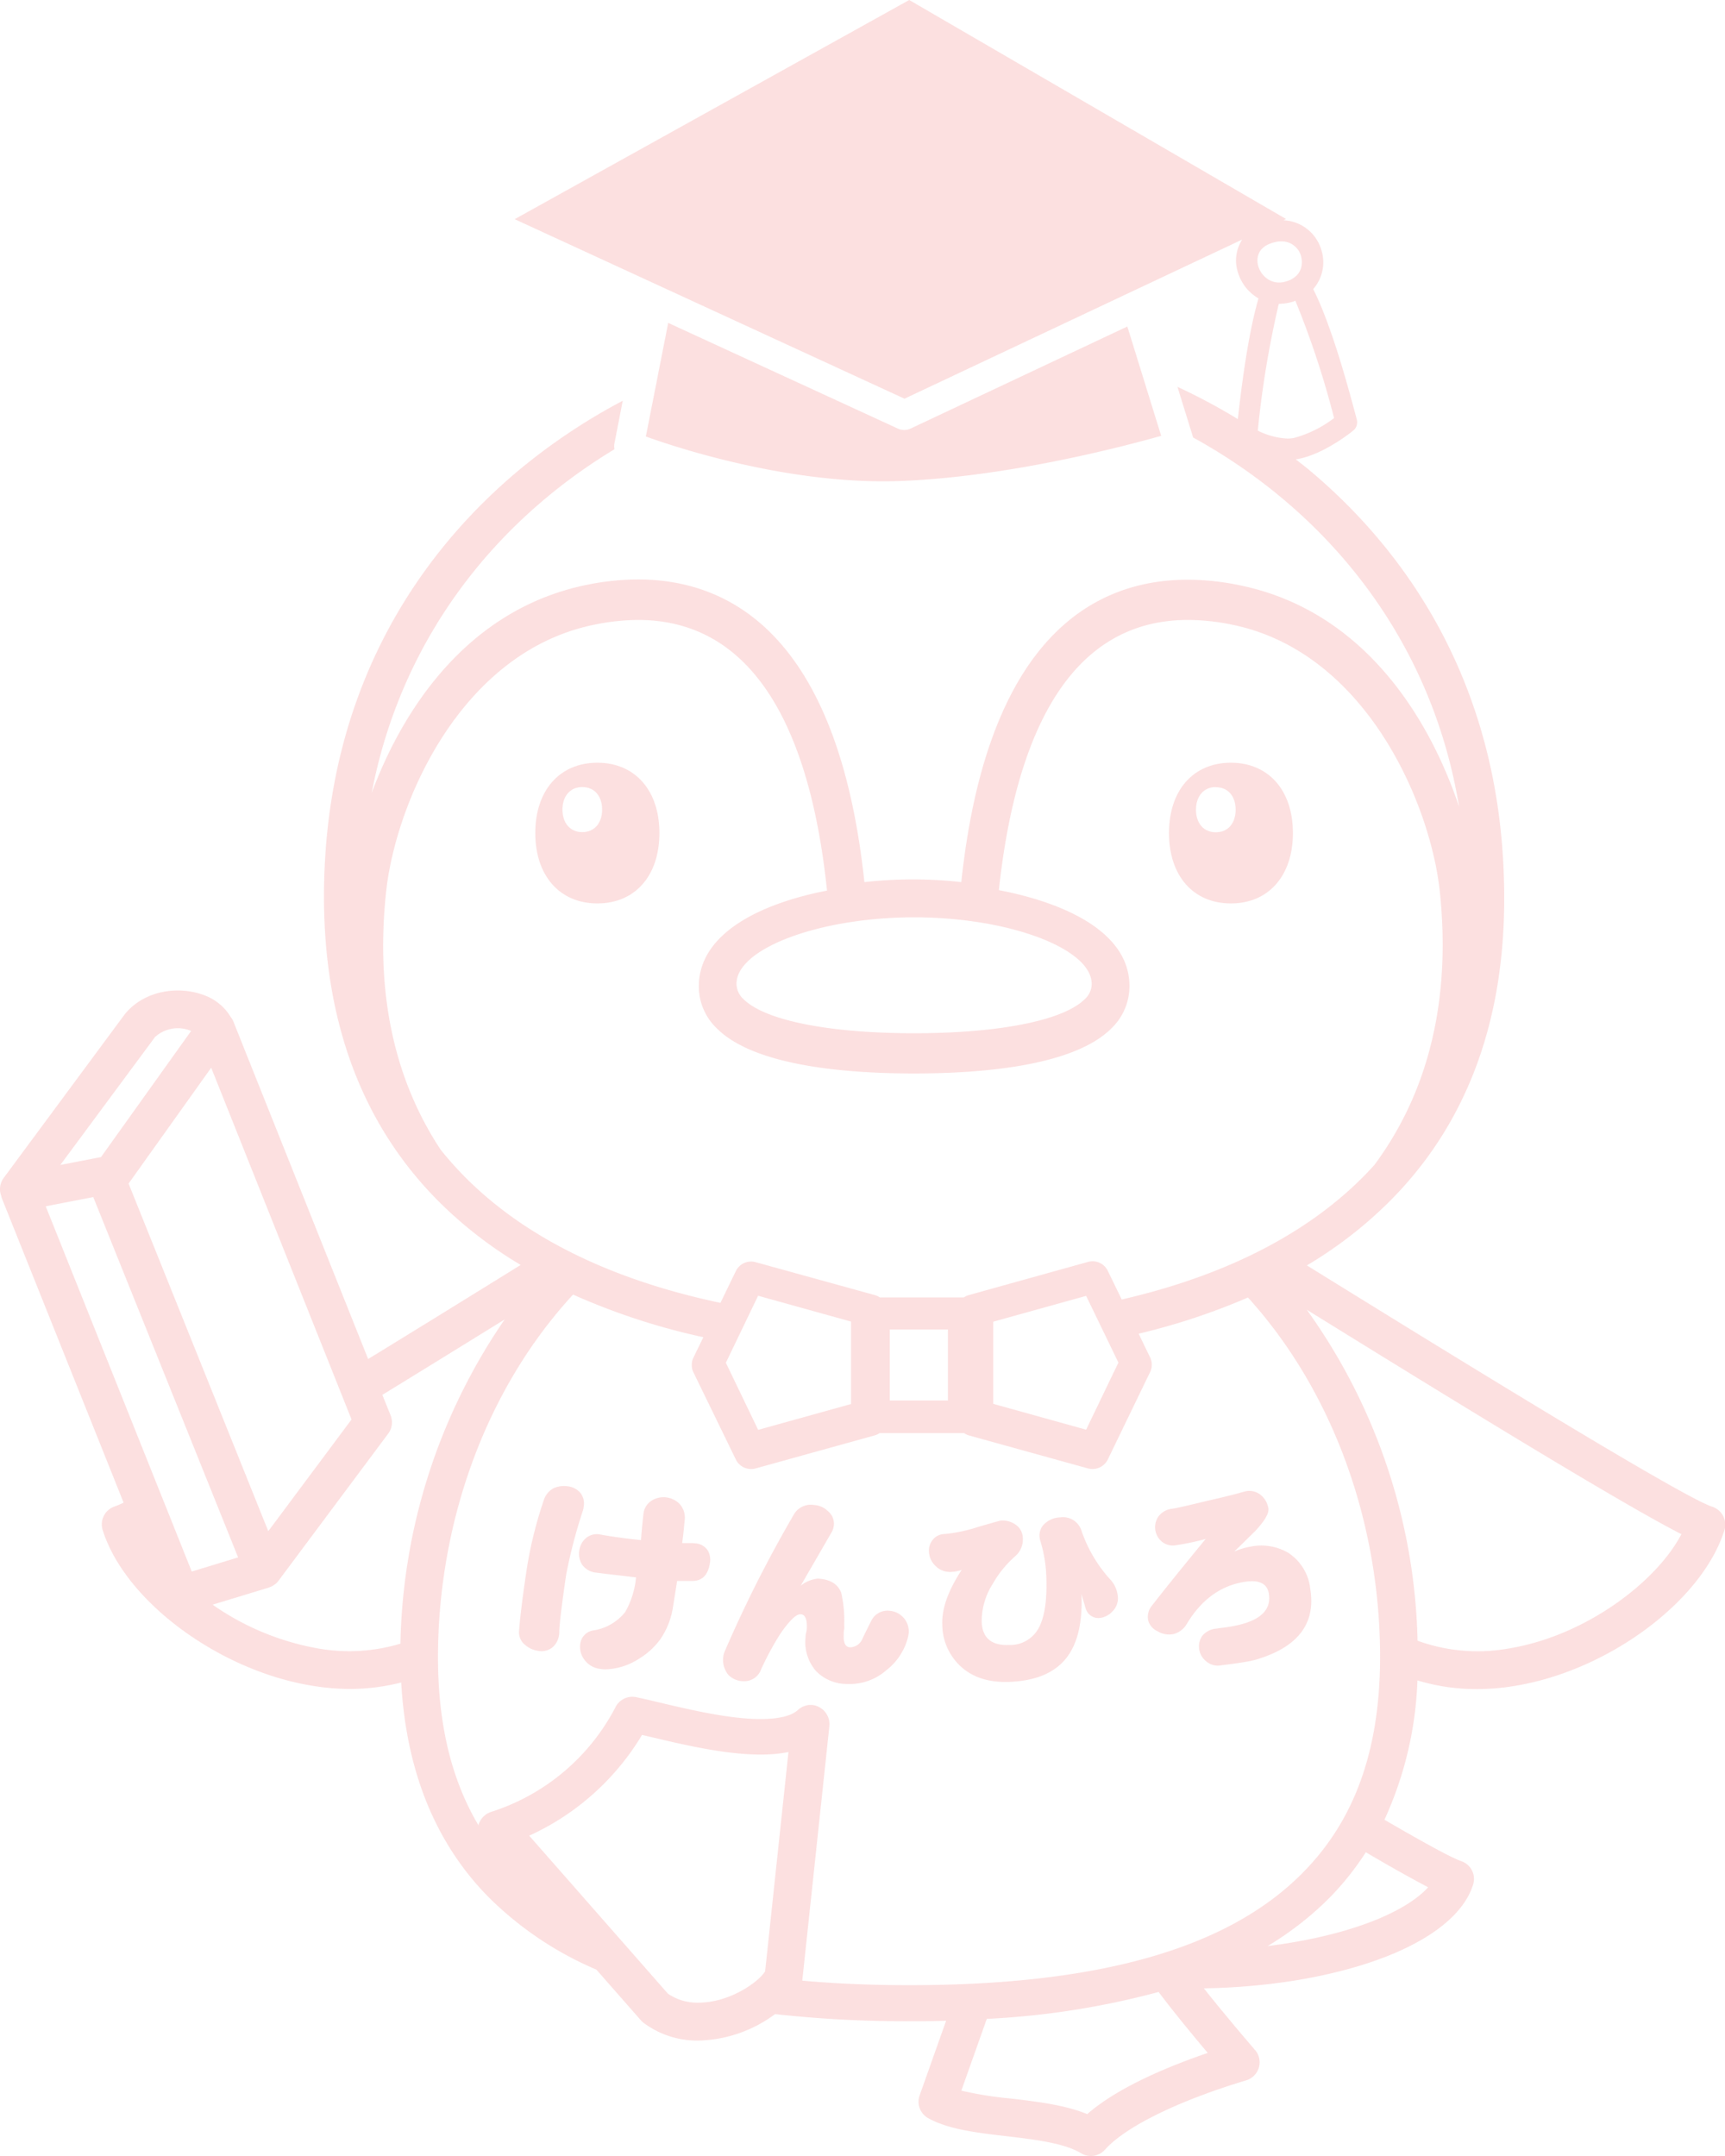
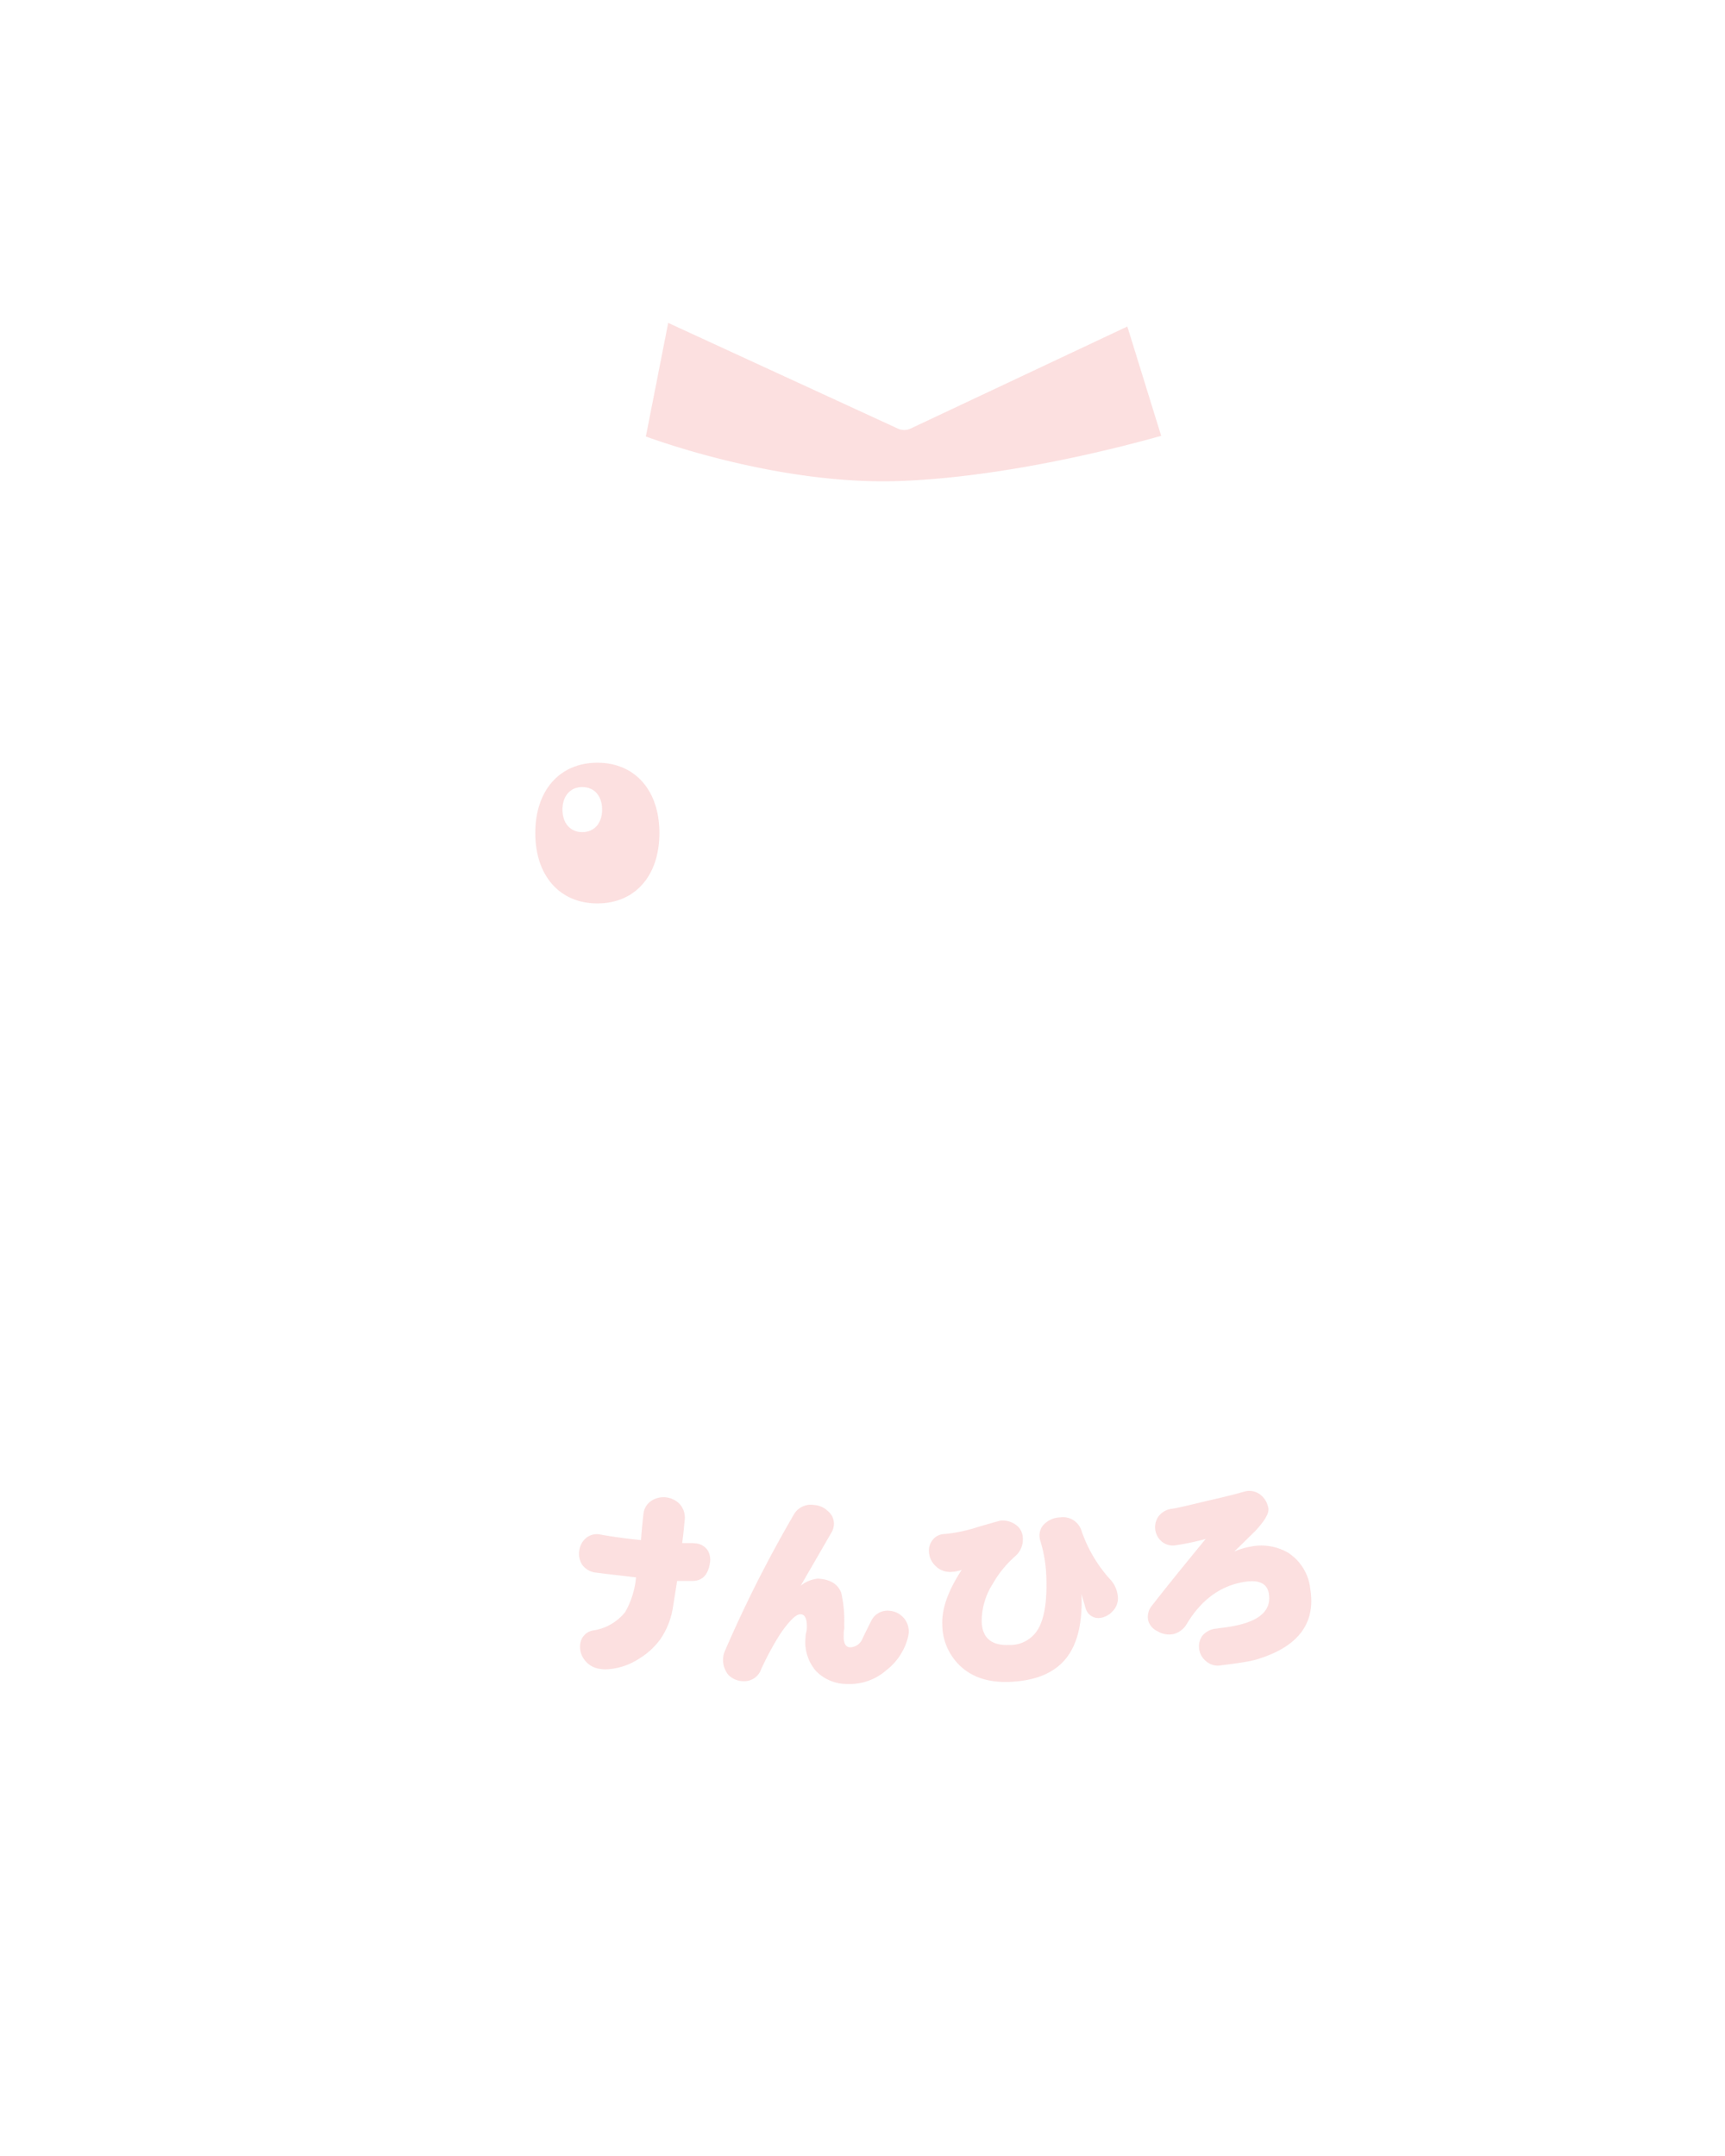
<svg xmlns="http://www.w3.org/2000/svg" viewBox="0 0 267.09 333.86">
  <defs>
    <style>.cls-1{opacity:0.2;}.cls-2{fill:#EF6464;}</style>
  </defs>
  <g id="レイヤー_2" data-name="レイヤー 2">
    <g id="レイヤー_1-2" data-name="レイヤー 1">
      <g id="レイヤー_2-2" data-name="レイヤー 2" class="cls-1">
        <g id="レイヤー_1-2-2" data-name="レイヤー 1-2">
-           <path class="cls-2" d="M90.37,233.32a2.67,2.67,0,0,0-.51-2.15,3,3,0,0,0-1.87-1,4,4,0,0,0-2.2.25,3.15,3.15,0,0,0-1.54,1.73,63.58,63.58,0,0,0-2.8,11.55c-.68,4.58-1,7.57-1.09,9a2.5,2.5,0,0,0,.92,2,3.9,3.9,0,0,0,2.06.94,2.72,2.72,0,0,0,2.25-.58,3.15,3.15,0,0,0,1-2.45c.06-1.38.42-4.31,1.08-8.82a79.07,79.07,0,0,1,2.6-9.92A3.33,3.33,0,0,0,90.37,233.32Z" />
          <path class="cls-2" d="M107.75,239l-.51-.05h-1.62c.11-.74.24-1.89.38-3.45a3.19,3.19,0,0,0-.69-2.52,3.49,3.49,0,0,0-4.36-.64,2.8,2.8,0,0,0-1.33,2.15c-.18,1.68-.31,3-.37,4-2.39-.25-4.49-.53-6.28-.86a2.6,2.6,0,0,0-2.18.5A3,3,0,0,0,89.71,240a3.19,3.19,0,0,0,.4,2.26,3,3,0,0,0,2.13,1.26q.63.09,6.24.74a13.24,13.24,0,0,1-1.68,5.37,7.79,7.79,0,0,1-4.9,2.84,2.41,2.41,0,0,0-2.06,2.11,3.28,3.28,0,0,0,.65,2.44A3.52,3.52,0,0,0,93,258.44a4,4,0,0,0,.84.06,10,10,0,0,0,5-1.58,11.33,11.33,0,0,0,3.41-3.09,12.06,12.06,0,0,0,1.82-4.25c.07-.3.32-1.89.77-4.77.85,0,1.71,0,2.56,0,1.42-.09,2.26-1,2.53-2.83a2.83,2.83,0,0,0-.36-1.91A2.48,2.48,0,0,0,107.75,239Z" />
          <path class="cls-2" d="M140.51,253.82a5.71,5.71,0,0,0,.2-1,3.23,3.23,0,0,0-3-3.39A2.78,2.78,0,0,0,134.9,251c-.47.91-.92,1.83-1.36,2.75a2.1,2.1,0,0,1-1.9,1.34c-.7,0-1.09-.68-1-2a3.58,3.58,0,0,1,.07-.81,2.25,2.25,0,0,0,0-.6,19.21,19.21,0,0,0-.47-5.07c-.55-1.35-1.75-2.07-3.6-2.15a4.88,4.88,0,0,0-2.67,1.1q3.06-5.28,4.67-8.08a2.75,2.75,0,0,0,.48-1.49,2.51,2.51,0,0,0-.94-2,3.34,3.34,0,0,0-2.19-.94,3,3,0,0,0-3,1.35,197.56,197.56,0,0,0-10.7,21.14,3.34,3.34,0,0,0-.32,1.2,3.64,3.64,0,0,0,.79,2.6,3.29,3.29,0,0,0,2.4,1,2.76,2.76,0,0,0,2.68-1.82,45,45,0,0,1,3-5.55q2.08-3,3.09-3c.67,0,1,.65,1,1.85a3.49,3.49,0,0,1-.11,1,3.42,3.42,0,0,0-.1.84,6.8,6.8,0,0,0,1.63,5.11,6.69,6.69,0,0,0,4.87,2,8.56,8.56,0,0,0,6-2.12A9.34,9.34,0,0,0,140.51,253.82Z" />
          <path class="cls-2" d="M167.45,246.83c.22.78.44,1.55.67,2.3a2.05,2.05,0,0,0,2,1.43,3.12,3.12,0,0,0,2.1-1,2.85,2.85,0,0,0,.87-2.22,4.5,4.5,0,0,0-1.29-2.87,21.54,21.54,0,0,1-4.37-7.5,3,3,0,0,0-3.28-2,3.63,3.63,0,0,0-2.2.81,2.46,2.46,0,0,0-1,2,3.24,3.24,0,0,0,.16.93A20.82,20.82,0,0,1,162,244c.15,3.62-.23,6.29-1.12,8a5,5,0,0,1-4.6,2.73c-2.75.12-4.17-1.07-4.28-3.56a10.85,10.85,0,0,1,1.71-5.91,16.85,16.85,0,0,1,3.45-4.25,3.42,3.42,0,0,0,1.21-2.83,2.58,2.58,0,0,0-1-2,3.53,3.53,0,0,0-2.35-.72c-.14,0-1.35.34-3.61,1a23.82,23.82,0,0,1-5.16,1.09,2.33,2.33,0,0,0-1.8.86,2.6,2.6,0,0,0-.62,1.81,3.22,3.22,0,0,0,.94,2.19,3.15,3.15,0,0,0,2.6,1,5.69,5.69,0,0,0,1.53-.3q-3.15,4.78-3,8.49a8.86,8.86,0,0,0,2.78,6.38q2.82,2.67,7.68,2.46,5.91-.24,8.64-3.56T167.45,246.83Z" />
          <path class="cls-2" d="M179.17,252.57a3.5,3.5,0,0,0,2.44.49,3.4,3.4,0,0,0,2-1.35q3.4-5.82,9-6.74c2.31-.39,3.59.22,3.85,1.81q.66,4-5.92,5.1c-.4.07-.85.13-1.38.2l-.89.12a3.18,3.18,0,0,0-2.14,1.14,2.94,2.94,0,0,0-.45,2.1,3,3,0,0,0,1.17,1.89,2.69,2.69,0,0,0,2.2.55l1.53-.19c.88-.12,1.6-.23,2.18-.33a13.47,13.47,0,0,0,2-.45Q204.2,254,202.87,246a7.63,7.63,0,0,0-3.35-5.51,8.25,8.25,0,0,0-5.83-1,11.18,11.18,0,0,0-2.59.77c1.07-1,2.14-2.1,3.21-3.13,1.51-1.62,2.21-2.8,2.08-3.56a3.42,3.42,0,0,0-1.1-2,2.8,2.8,0,0,0-2.37-.65l-.5.12c-.92.29-2.84.76-5.76,1.43-2.73.67-4.47,1.06-5.2,1.17a3,3,0,0,0-2.12,1.23,2.92,2.92,0,0,0,.56,3.86,2.67,2.67,0,0,0,2,.58,39,39,0,0,0,4.78-1q-5.52,6.72-8.3,10.3a2.71,2.71,0,0,0-.61,2.27A2.56,2.56,0,0,0,179.17,252.57Z" />
-           <path class="cls-2" d="M265.08,233.31c-4.92-1.64-41.58-24.26-62.73-37.36a65.2,65.2,0,0,0,12.78-9.89C227,174.2,233,158.28,232.9,138.75c-.08-33.66-16.39-54.39-30.06-65.86-.72-.6-1.47-1.18-2.21-1.76l.44-.07c4.06-.8,8.29-4.24,8.46-4.39a1.63,1.63,0,0,0,.55-1.69c-2.79-10.68-5-16.75-6.75-20.21a6.3,6.3,0,0,0,1.49-5.08,6.75,6.75,0,0,0-1.11-2.83,6.38,6.38,0,0,0-5-2.75l.41-.2L140.78,0,79.69,33.94l60.36,27.8L192.33,37.1a6,6,0,0,0-.89,4.09,7.18,7.18,0,0,0,.33,1.29,7,7,0,0,0,3.09,3.73c-1.05,3.59-2.17,9.38-3.2,18.69a94.17,94.17,0,0,0-9.35-5l2.43,7.85c20.63,11.35,36.87,31,41.18,57.19-4.42-13.22-14.41-30.28-33.92-34.3a40,40,0,0,0-8.09-.87c-14.31,0-31,8.68-35.07,46.83a67.17,67.17,0,0,0-15,0c-4.07-38.18-20.76-46.87-35.06-46.87a40.09,40.09,0,0,0-8.1.87C72.24,94.45,62.31,110,57.55,122.79c4.56-23.8,19-42,37.59-53.22a2.42,2.42,0,0,1,0-.93l1.28-6.58A93.18,93.18,0,0,0,80.23,72.9c-13.67,11.46-30,32.2-30.07,65.85,0,19.52,5.93,35.43,17.77,47.3a65,65,0,0,0,12.69,9.83c-6.79,4.21-15.18,9.4-23.62,14.57L36.14,158.2a2.61,2.61,0,0,0-.42-.72,8,8,0,0,0-4.19-3.4c-3.47-1.3-8.69-1-12,2.72l-.16.19L.57,182.41a2.93,2.93,0,0,0-.36,2.83c0,.15.08.3.13.45l18.8,47a11.77,11.77,0,0,1-1.36.58,2.93,2.93,0,0,0-1.87,3.7v0c3.47,11,18.06,21.78,32.53,24.09a36.41,36.41,0,0,0,5.8.48,32.18,32.18,0,0,0,7.88-1c.78,13.75,5.32,24.92,13.53,33.24A53,53,0,0,0,92.34,305l6.89,7.85a4.07,4.07,0,0,0,.43.4,13.88,13.88,0,0,0,8.47,2.74,20.64,20.64,0,0,0,11.88-4.1,182.27,182.27,0,0,0,20.76,1.1c1.94,0,3.85,0,5.72-.07l-4.1,11.56a2.91,2.91,0,0,0,1.34,3.53c3.11,1.73,7.45,2.24,12.05,2.78,4.41.52,9,1.06,11.63,2.66a2.93,2.93,0,0,0,3.68-.57c3.17-3.55,11.32-7.56,21.82-10.72a2.92,2.92,0,0,0,2-3.64,2.76,2.76,0,0,0-.58-1.06q-4.64-5.41-7.93-9.56a100.15,100.15,0,0,0,13.83-1.17c15.28-2.45,25.69-8,27.86-14.89a2.92,2.92,0,0,0-1.87-3.65c-1.48-.5-5.88-2.92-11.86-6.4a56.45,56.45,0,0,0,5.11-21.57,31.45,31.45,0,0,0,9.19,1.34,35.28,35.28,0,0,0,5.8-.48c14.47-2.31,29.07-13.12,32.53-24.09A2.92,2.92,0,0,0,265.08,233.31ZM194.72,40.75c-.1-.73-.06-2.5,2.44-3.19a4.45,4.45,0,0,1,1.25-.18,3.1,3.1,0,0,1,3.13,2.78,3.33,3.33,0,0,1-.13,1.47,2.81,2.81,0,0,1-1,1.33,3.78,3.78,0,0,1-1.24.61,3.55,3.55,0,0,1-1.77.12A3.29,3.29,0,0,1,196,43,3.66,3.66,0,0,1,194.72,40.75Zm3.3,6.3h0a7.77,7.77,0,0,0,2.09-.31c.16,0,.29-.13.45-.18a136.68,136.68,0,0,1,6,18.18,18,18,0,0,1-6.17,3.07,5.46,5.46,0,0,1-1.07.1,11.24,11.24,0,0,1-4.57-1.23A151.34,151.34,0,0,1,198,47.05Zm-56.48,95c14.62,0,27.46,4.81,27.49,10.29a3.19,3.19,0,0,1-1.08,2.39C164.67,158,154.79,160,141.54,160s-23.13-2-26.42-5.28a3.22,3.22,0,0,1-1.08-2.39c0-5.47,12.89-10.28,27.5-10.28ZM72.07,182.34a53.78,53.78,0,0,1-3.83-4.29c-6.25-9.45-10.34-22.41-8.45-40,1.48-13.7,11.49-37,32.07-41.28A34.28,34.28,0,0,1,98.78,96c19.55,0,27,20.06,29.27,41.91-10.29,2-19.8,6.61-19.85,14.78a9,9,0,0,0,2.77,6.54c5.76,5.8,19.8,7,30.57,7s24.8-1.21,30.56-7a9.06,9.06,0,0,0,2.78-6.54c0-8.26-9.79-12.84-20.22-14.85C157,116.05,164.4,96,183.94,96a34.16,34.16,0,0,1,6.91.75c20.59,4.25,30.61,27.58,32.08,41.28,2,19.1-3,32.75-10.13,42.37-.59.65-1.19,1.29-1.81,1.91-10.18,10.21-24,15.86-37.31,18.92l-2.15-4.43a2.62,2.62,0,0,0-3.07-1.39L150,200.55a2.84,2.84,0,0,0-.77.36h-13a2.59,2.59,0,0,0-.77-.36L117,195.45a2.62,2.62,0,0,0-3.07,1.39l-2.38,4.91C97.54,198.8,82.81,193.11,72.07,182.34ZM173.17,211l-5,10.39-14.38-4V204.67l14.38-4Zm-55.79-10.35,14.39,4v12.77l-14.38,4-5-10.39Zm20.39,5.22h9v11h-9ZM32.7,165.34l21.73,54.47-12.89,17.3L19.91,183.28ZM24,160.59a5.25,5.25,0,0,1,5.46-1,.31.31,0,0,1,.13.06L15.64,179.18l-6.3,1.22ZM7.08,186.8l7.36-1.43,22.43,55.8-7.18,2.19Zm42.3,68.49a40.87,40.87,0,0,1-16.46-6.8l8.71-2.65.25-.11.24-.1a3.17,3.17,0,0,0,.36-.23l.18-.13a2.85,2.85,0,0,0,.45-.47h0l17-22.8a2.91,2.91,0,0,0,.37-2.83L59.2,216c6.08-3.73,12.48-7.68,18.94-11.68A91.73,91.73,0,0,0,62,254.53a27.78,27.78,0,0,1-12.62.76Zm58.75,54.83a8.06,8.06,0,0,1-4.71-1.39L81.94,284.26a39.42,39.42,0,0,0,17.47-15.6l1.29.3c5.15,1.22,11.57,2.74,17.07,2.74a22.22,22.22,0,0,0,4.31-.39l-3.61,33.94C117.5,306.89,113,310.12,108.13,310.12Zm60.21,17.26c-3.46-1.43-7.73-1.93-11.87-2.42a56.22,56.22,0,0,1-7.62-1.22l3.94-11.11a125.35,125.35,0,0,0,26.6-4.17c2,2.66,4.52,5.77,7.61,9.44C180.87,320,173.07,323.23,168.34,327.38Zm52.78-35.13c-2.93,3.27-10.16,6.81-21.86,8.68-1,.16-2,.3-3,.43a49.29,49.29,0,0,0,9.65-7.54,43.69,43.69,0,0,0,5.57-7C215.46,289.19,218.77,291,221.12,292.25ZM201.71,290c-11.56,11.72-31.49,17.41-60.94,17.41-5.9,0-11.4-.24-16.55-.7h0l4.2-39.46a3,3,0,0,0-2.74-3.24h-.31a3.06,3.06,0,0,0-1.91.86c-1,.87-3,1.33-5.7,1.33-4.82,0-10.87-1.43-15.73-2.58-1.26-.3-2.44-.58-3.49-.8a2.92,2.92,0,0,0-3.23,1.52A33,33,0,0,1,76.1,280.56a3,3,0,0,0-2,2v.12c-4.35-7.31-6.42-16.27-6.28-27.15.27-20.12,7.38-40.37,20.91-55.06a103,103,0,0,0,20.17,6.6l-1.53,3.16a2.63,2.63,0,0,0,0,2.29L113.93,226a2.61,2.61,0,0,0,2.36,1.48,2.82,2.82,0,0,0,.71-.09l18.42-5.11a2.59,2.59,0,0,0,.77-.36h13.08a2.65,2.65,0,0,0,.76.36l18.43,5.11a2.82,2.82,0,0,0,.71.09,2.63,2.63,0,0,0,2.36-1.48l6.54-13.52a2.58,2.58,0,0,0,0-2.3l-1.77-3.65a101.8,101.8,0,0,0,16.93-5.61c13.24,14.64,20.2,34.66,20.45,54.57C213.87,270.35,210,281.64,201.71,290Zm31.78-34.71a27.23,27.23,0,0,1-14-1.22,91.43,91.43,0,0,0-17.15-51.25c24.66,15.27,49,30.17,58,34.75-3.82,7.34-14.81,15.79-26.85,17.72Z" />
          <path class="cls-2" d="M102.1,129c0-6.61-3.78-10.89-9.61-10.89s-9.61,4.28-9.61,10.89,3.78,10.9,9.61,10.9S102.1,135.62,102.1,129Zm-11.94-.14c-1.86,0-3.07-1.38-3.07-3.49s1.21-3.49,3.07-3.49,3.07,1.37,3.07,3.49S92,128.86,90.16,128.86Z" />
-           <path class="cls-2" d="M190.58,139.9c5.83,0,9.61-4.28,9.61-10.9s-3.78-10.89-9.61-10.89S181,122.39,181,129,184.75,139.9,190.58,139.9Zm-2.33-18c1.87,0,3.07,1.37,3.07,3.49s-1.2,3.49-3.07,3.49-3.07-1.38-3.07-3.49,1.21-3.51,3.07-3.51Z" />
          <path class="cls-2" d="M100,67.59c5.5,2,22.7,7.48,39.2,6.9s34.4-5.25,40.59-7l-5.24-16.93L141,66.36a2.33,2.33,0,0,1-2,0L103.46,50Z" />
        </g>
      </g>
    </g>
  </g>
</svg>